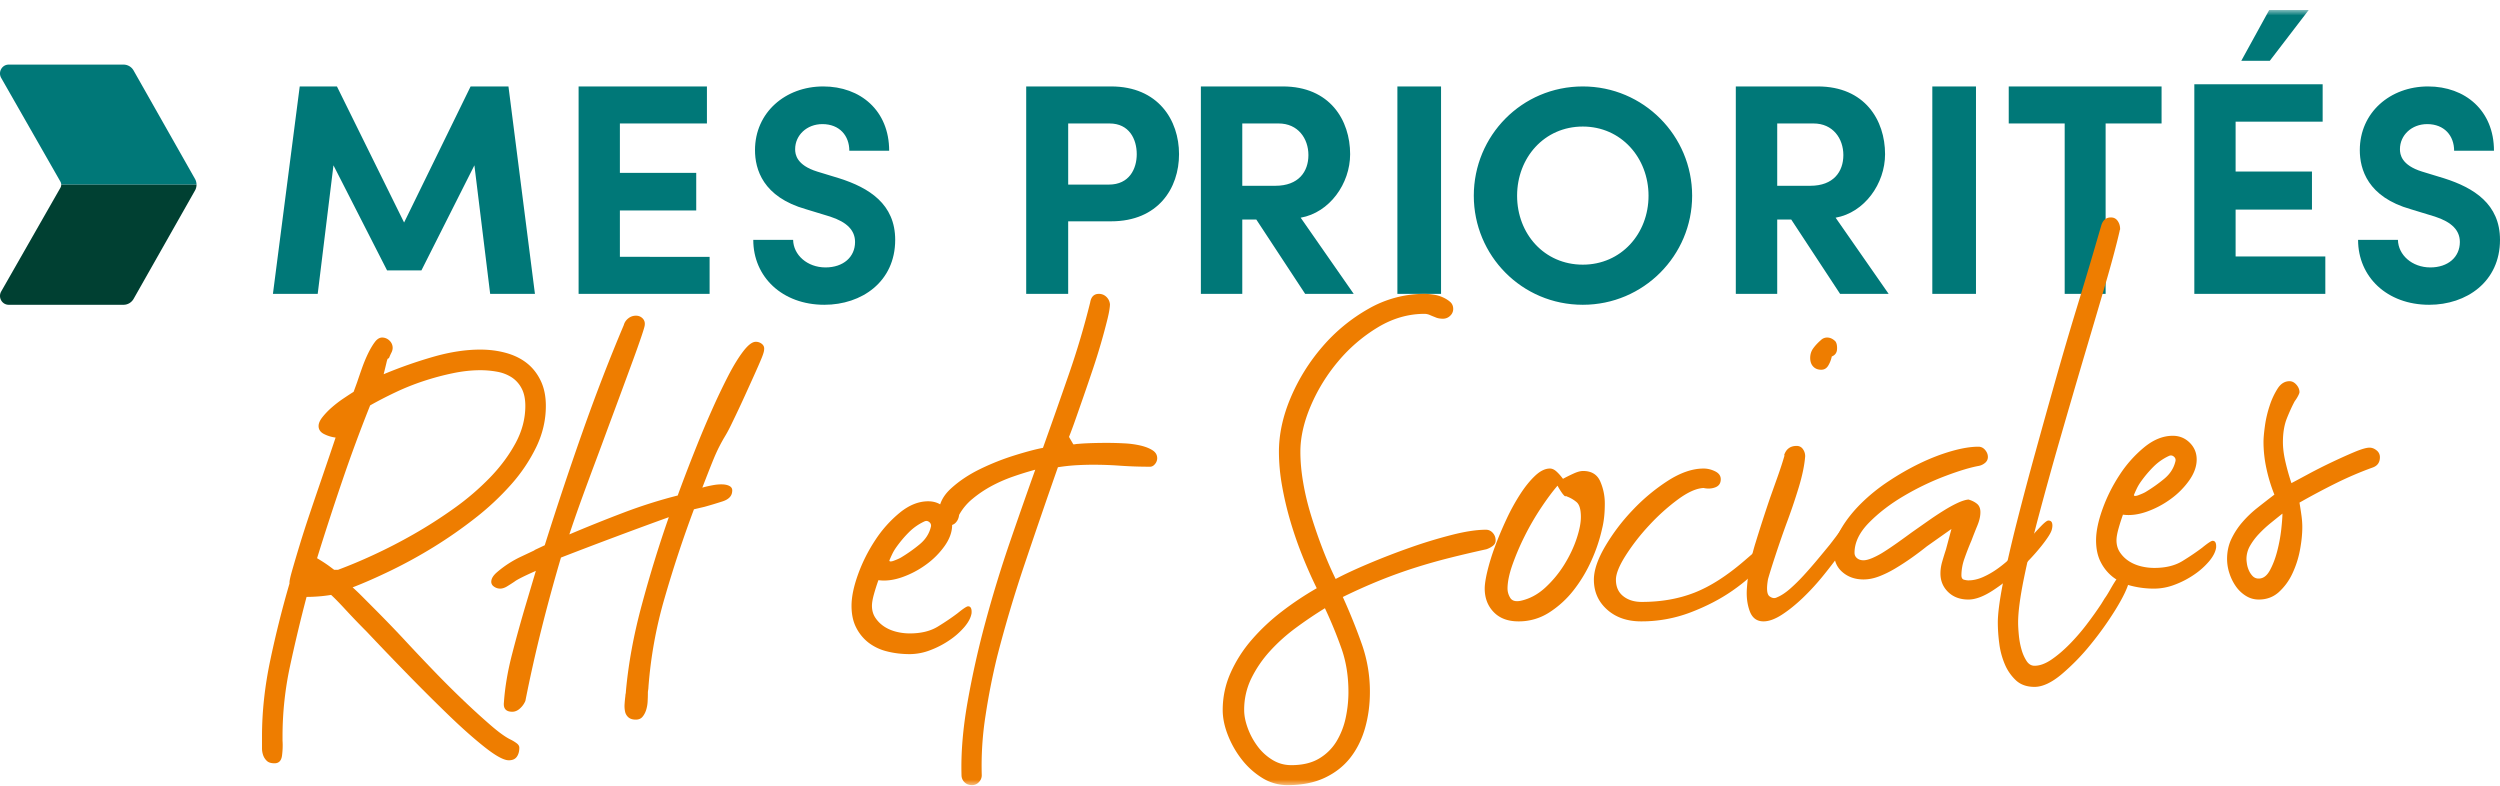
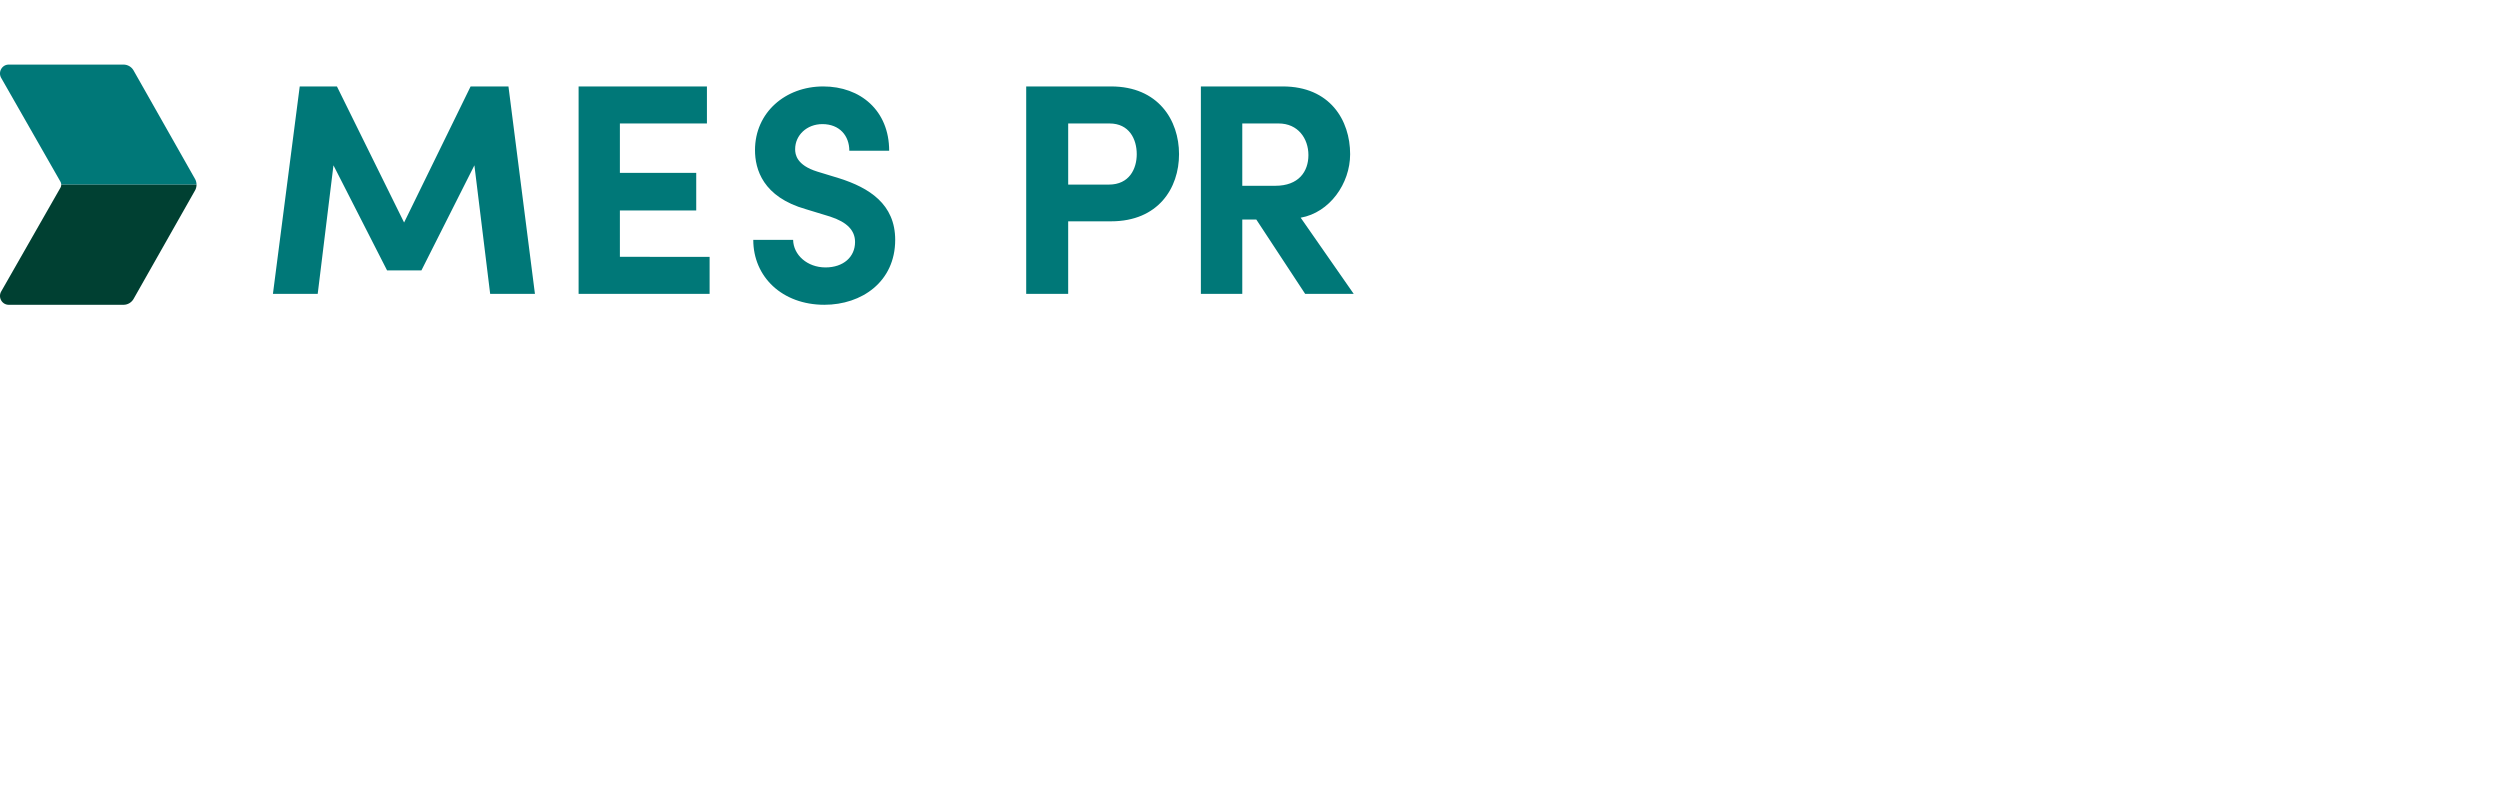
<svg xmlns="http://www.w3.org/2000/svg" xmlns:xlink="http://www.w3.org/1999/xlink" width="229" height="72" viewBox="0 0 229 72">
  <defs>
-     <path id="a" d="M0 71h230V0H0z" />
-   </defs>
+     </defs>
  <g transform="translate(0 .918)" fill="none" fill-rule="evenodd">
    <path d="M5.532 15.715a.56.56 0 01.076.285H18a1.06 1.06 0 00-.143-.54l-5.62-9.92a1.059 1.059 0 00-.92-.54H.796C.183 5-.2 5.678.11 6.22l5.422 9.495z" fill="#007878" />
    <path d="M5.532 16.284L.11 25.78C-.2 26.322.183 27 .796 27h10.521c.38 0 .728-.206.92-.54l5.62-9.92A1.06 1.06 0 0018 16H5.608a.563.563 0 01-.076.284" fill="#004032" />
    <path fill="#007878" d="M49 26h-4.101l-1.444-11.775-4.852 9.624h-3.148l-4.91-9.624L29.102 26H25l2.455-19h3.408l6.152 12.464L43.108 7h3.466zm7.782-3.392H65V26H53V7h11.755v3.392h-7.973v4.522h6.993v3.447h-6.993zM69 21.053h3.65c.027 1.375 1.288 2.525 2.968 2.525 1.629 0 2.705-.954 2.705-2.329 0-1.065-.735-1.823-2.285-2.328l-2.206-.673c-3.965-1.122-4.674-3.675-4.674-5.414 0-3.45 2.784-5.834 6.25-5.834 3.414 0 6.04 2.216 6.04 5.89h-3.65c0-1.374-.893-2.44-2.469-2.44-1.418 0-2.494 1.01-2.494 2.3 0 .477.13 1.459 2.022 2.048l2.022.617c2.731.87 5.121 2.356 5.121 5.638C82 24.896 78.927 27 75.513 27 71.653 27 69 24.447 69 21.053m32.581-5.063c1.854 0 2.545-1.434 2.545-2.785 0-1.38-.691-2.813-2.49-2.813h-3.79v5.598h3.735zm.194-8.99C106.09 7 108 10.088 108 13.205c0 3.115-1.909 6.15-6.225 6.15h-3.93V26H94V7h7.775zm12.018 3.392V16.1h3.03c2.128 0 3.028-1.296 3.028-2.813 0-1.516-.954-2.895-2.728-2.895h-3.33zM119.552 26l-4.476-6.811h-1.283V26H110V7h7.505c4.312 0 6.167 3.089 6.167 6.205 0 2.702-1.883 5.35-4.53 5.818L124 26h-4.448z" />
    <mask id="b" fill="#fff">
      <use xlink:href="#a" />
    </mask>
    <path fill="#007878" mask="url(#b)" d="M128.001 26H132V7h-3.999zm23.005-8.986c0-3.478-2.511-6.34-6.02-6.34-3.538 0-6.02 2.862-6.02 6.34 0 3.478 2.482 6.311 6.02 6.311 3.509 0 6.02-2.833 6.02-6.311m-16.006 0C135 11.516 139.393 7 144.986 7 150.549 7 155 11.516 155 17.014c0 5.47-4.451 9.986-10.014 9.986-5.593 0-9.986-4.516-9.986-9.986m27.793-6.622V16.1h3.03c2.128 0 3.029-1.296 3.029-2.813 0-1.516-.955-2.895-2.73-2.895h-3.329zM168.552 26l-4.476-6.811h-1.283V26H159V7h7.505c4.312 0 6.167 3.089 6.167 6.205 0 2.702-1.883 5.35-4.53 5.818L173 26h-4.448zM177 26h4V7h-4zm21-19v3.392h-5.125V26h-3.75V10.392H184V7zm13.476-7l-3.565 4.654H205.3L207.857 0h3.619zm-6.694 22.573H213V26h-12V6.8h11.755v3.427h-7.973v4.57h6.994v3.484h-6.994v4.292zM216 21.053h3.65c.027 1.375 1.288 2.525 2.968 2.525 1.629 0 2.705-.954 2.705-2.329 0-1.065-.735-1.823-2.285-2.328l-2.206-.673c-3.965-1.122-4.674-3.675-4.674-5.414 0-3.45 2.784-5.834 6.25-5.834 3.414 0 6.04 2.216 6.04 5.89h-3.65c0-1.374-.893-2.44-2.469-2.44-1.418 0-2.494 1.01-2.494 2.3 0 .477.13 1.459 2.022 2.048l2.022.617c2.731.87 5.121 2.356 5.121 5.638 0 3.843-3.073 5.947-6.487 5.947-3.86 0-6.513-2.553-6.513-5.947" />
    <path d="M30.97 51.273a46.138 46.138 0 003.187-1.335 47.771 47.771 0 003.714-1.911 42.825 42.825 0 003.738-2.394 23.745 23.745 0 003.278-2.81c.963-.997 1.743-2.049 2.339-3.153.596-1.105.894-2.24.894-3.408 0-.645-.115-1.181-.344-1.611a2.684 2.684 0 00-.917-1.013 3.652 3.652 0 00-1.33-.507 8.514 8.514 0 00-1.536-.138c-.795 0-1.636.092-2.522.277-.887.184-1.774.422-2.66.713-.887.292-1.75.637-2.59 1.036-.842.4-1.614.799-2.316 1.197a138.975 138.975 0 00-2.568 6.953 265.2 265.2 0 00-2.293 7.045c.306.184.55.338.734.46.183.123.336.23.459.323l.367.276h.366zM50 36.263c0 1.289-.29 2.54-.871 3.752a15.01 15.01 0 01-2.316 3.453 24.501 24.501 0 01-3.302 3.085 41.346 41.346 0 01-3.805 2.648 44.55 44.55 0 01-3.898 2.141c-1.3.63-2.469 1.144-3.508 1.543.244.214.55.506.917.874l1.215 1.22c.443.446.894.906 1.353 1.382.459.476.902.944 1.33 1.405.825.89 1.704 1.818 2.636 2.785a90.478 90.478 0 002.729 2.717 69.31 69.31 0 002.476 2.256c.764.66 1.376 1.097 1.834 1.312.184.092.36.2.527.322.168.123.253.261.253.415 0 .338-.077.613-.23.829-.152.214-.397.322-.733.322-.459 0-1.193-.4-2.201-1.197-1.009-.798-2.133-1.796-3.37-2.993a181.869 181.869 0 01-3.853-3.845 318.467 318.467 0 01-3.6-3.753 71.346 71.346 0 01-1.925-2.002c-.581-.63-1.024-1.083-1.33-1.359-.367.062-.75.108-1.146.138a14.06 14.06 0 01-1.101.046 141.505 141.505 0 00-1.513 6.332 30.446 30.446 0 00-.688 6.423v.414c.03.43.015.882-.046 1.359-.061.475-.29.713-.687.713-.307 0-.536-.069-.688-.207a1.288 1.288 0 01-.344-.506 1.93 1.93 0 01-.115-.692v-1.081c0-2.241.252-4.559.757-6.953a94.721 94.721 0 011.765-7.045c-.03-.122.046-.507.23-1.15.183-.645.412-1.42.687-2.326.275-.905.589-1.88.94-2.924s.688-2.033 1.01-2.97l.848-2.486a342 342 0 00.504-1.497 3.186 3.186 0 01-1.101-.345c-.306-.169-.458-.407-.458-.714 0-.245.121-.521.367-.829a6.83 6.83 0 01.871-.898c.336-.291.688-.56 1.055-.805.366-.246.672-.445.917-.6l.32-.874c.123-.368.268-.79.436-1.266.168-.476.351-.921.55-1.335.199-.415.405-.767.62-1.06.213-.291.443-.437.687-.437a.96.96 0 01.666.276.905.905 0 01.297.69.961.961 0 01-.114.416 5.649 5.649 0 00-.206.46c-.031.062-.054.085-.07.069-.015-.015-.038 0-.068.046-.031.046-.07.17-.115.369-.046.2-.13.545-.252 1.035a41.59 41.59 0 014.517-1.588c1.543-.445 2.988-.668 4.333-.668.826 0 1.605.1 2.339.3.733.2 1.368.506 1.902.92.535.415.964.952 1.285 1.612.32.66.481 1.435.481 2.325z" fill="#EE7D00" mask="url(#b)" />
-     <path d="M69.992 31.114c0 .15-.088.436-.263.857-.177.422-.401.933-.672 1.534-.272.602-.575 1.272-.911 2.008a97.69 97.69 0 01-1.031 2.188c-.256.542-.48.97-.671 1.286-.192.316-.384.662-.576 1.038-.192.377-.4.843-.623 1.4-.225.556-.528 1.33-.912 2.323.32-.09.648-.165.984-.226.335-.06.639-.082.91-.068.272.016.488.076.648.18.16.106.223.264.192.475-.032.422-.328.722-.887.902-.56.18-1.111.347-1.655.497l-.959.225a110.497 110.497 0 00-2.686 8.122 39.621 39.621 0 00-1.486 8.212c0 .06-.008.136-.024.226a1.45 1.45 0 00-.024.27c0 .24-.008.504-.024.79a3.058 3.058 0 01-.144.79c-.08.24-.192.444-.336.61-.144.164-.343.247-.599.247-.288 0-.511-.067-.671-.203a.93.93 0 01-.312-.519 2.452 2.452 0 01-.048-.699c.016-.256.04-.504.072-.744 0-.06.008-.129.024-.203a1 1 0 00.024-.203c.223-2.528.71-5.182 1.463-7.965.75-2.782 1.574-5.452 2.469-8.009-1.503.542-3.158 1.15-4.963 1.827a446.652 446.652 0 00-4.916 1.873 163.74 163.74 0 00-1.774 6.497 135.036 135.036 0 00-1.486 6.633 1.933 1.933 0 01-.48.678c-.224.21-.464.315-.72.315-.575 0-.831-.286-.766-.857.095-1.384.342-2.85.743-4.4.399-1.548.823-3.075 1.27-4.58l.912-3.068c-1.088.482-1.743.813-1.967.993-.224.15-.448.293-.671.429-.224.135-.432.203-.624.203a.954.954 0 01-.599-.203.515.515 0 01-.215-.519c.031-.24.191-.489.479-.745a9.684 9.684 0 012.254-1.466l1.246-.587h-.047l.958-.45a328.365 328.365 0 013.477-10.424c1.2-3.4 2.454-6.648 3.765-9.746.064-.241.2-.444.407-.61.208-.165.44-.248.696-.248a.83.83 0 01.623.248c.16.166.224.369.192.61 0 .09-.096.421-.287.992a89.411 89.411 0 01-.767 2.166 1226.87 1226.87 0 01-2.302 6.227c-.353.963-.72 1.956-1.103 2.978a429.988 429.988 0 00-1.08 2.91c-.335.918-.623 1.723-.863 2.414-.24.693-.407 1.19-.503 1.489 1.63-.691 3.277-1.353 4.94-1.985a45.519 45.519 0 014.987-1.58c.127-.36.35-.962.67-1.804.32-.842.688-1.783 1.104-2.82.415-1.038.87-2.113 1.366-3.227a61.113 61.113 0 011.463-3.068c.48-.932.943-1.692 1.391-2.279.448-.586.831-.88 1.151-.88a.86.86 0 01.575.204c.16.135.224.309.192.519M81.467 50.42c0 .06.038.09.115.09a.898.898 0 00.296-.068 6.95 6.95 0 00.388-.158c.137-.06.25-.12.342-.18a13.783 13.783 0 001.62-1.152c.531-.436.874-.955 1.026-1.558.06-.18.03-.331-.091-.452-.152-.15-.32-.18-.502-.09-.517.241-.98.564-1.391.971-.411.406-.799.866-1.164 1.377-.152.211-.281.43-.387.655a11.01 11.01 0 00-.252.565m7.21 4.2c.242 0 .348.21.318.632-.061.391-.273.806-.638 1.242a6.755 6.755 0 01-1.37 1.22 8.27 8.27 0 01-1.778.925 5.27 5.27 0 01-1.87.361c-.73 0-1.423-.082-2.077-.248a4.585 4.585 0 01-1.688-.79 4.059 4.059 0 01-1.14-1.378c-.29-.556-.434-1.226-.434-2.01 0-.813.198-1.768.593-2.867.395-1.1.92-2.145 1.574-3.14a11.06 11.06 0 012.259-2.528c.851-.692 1.718-1.039 2.6-1.039.609 0 1.125.211 1.552.632.425.422.638.934.638 1.536 0 .633-.228 1.273-.684 1.92a7.342 7.342 0 01-1.711 1.715 8.477 8.477 0 01-2.19 1.152c-.776.271-1.498.361-2.168.271-.152.422-.289.851-.41 1.287-.122.437-.182.79-.182 1.061 0 .422.106.79.319 1.107.212.316.48.58.798.79.32.211.685.37 1.095.475.411.105.829.157 1.255.157 1.034 0 1.893-.21 2.578-.632.684-.42 1.284-.828 1.801-1.219.518-.421.837-.632.96-.632" fill="#EE7D00" mask="url(#b)" />
-     <path d="M98.318 39.786c.059 0 .133-.007.22-.022a1.39 1.39 0 01.221-.023c.324-.03.714-.052 1.17-.068.457-.015.95-.023 1.48-.023s1.066.016 1.612.045a8.394 8.394 0 011.478.205c.442.107.802.25 1.082.433.28.182.419.424.419.727a.828.828 0 01-.199.524c-.132.167-.287.25-.463.25a39.11 39.11 0 01-2.694-.09 33.692 33.692 0 00-2.515-.092c-.502 0-1.017.016-1.546.045-.53.031-1.09.092-1.678.183a778.855 778.855 0 00-3.025 8.804 120.23 120.23 0 00-2.538 8.531 61.058 61.058 0 00-1.06 5.37 29.655 29.655 0 00-.353 5.504.886.886 0 01-.265.638.835.835 0 01-.617.273c-.295 0-.53-.091-.707-.273a.888.888 0 01-.265-.638c-.06-2.032.125-4.262.552-6.688a83.748 83.748 0 011.655-7.394 114.823 114.823 0 012.252-7.348c.824-2.396 1.59-4.58 2.296-6.552-.678.182-1.362.395-2.053.637-.692.243-1.347.531-1.965.864-.618.335-1.192.721-1.721 1.161a5.02 5.02 0 00-1.237 1.479c-.03.273-.125.5-.287.682a.767.767 0 01-.596.273.778.778 0 01-.684-.364 1.713 1.713 0 01-.287-.773c0-.82.375-1.57 1.126-2.252.75-.683 1.64-1.274 2.67-1.775 1.03-.5 2.083-.917 3.158-1.251 1.074-.334 1.935-.561 2.582-.683a681.272 681.272 0 002.385-6.78 74.323 74.323 0 001.942-6.551c.088-.516.353-.774.795-.774.265 0 .493.091.685.273.19.182.3.41.33.682v-.045c0 .304-.073.759-.22 1.365a58.67 58.67 0 01-1.324 4.55c-.296.88-.582 1.722-.862 2.525-.28.805-.537 1.54-.772 2.207a39.668 39.668 0 01-.574 1.547l.397.682zm19.955 29.384c1.03 0 1.88-.201 2.552-.603a4.608 4.608 0 001.591-1.562 6.95 6.95 0 00.844-2.143c.17-.79.257-1.585.257-2.389 0-1.428-.204-2.73-.609-3.906a39.636 39.636 0 00-1.545-3.772 37.914 37.914 0 00-2.645 1.785c-.89.655-1.686 1.37-2.388 2.143a10.732 10.732 0 00-1.709 2.5 6.511 6.511 0 00-.655 2.902c0 .506.109 1.056.328 1.652.217.595.514 1.145.889 1.652a4.83 4.83 0 001.358 1.25c.53.327 1.107.49 1.732.49M117.946 71a4.345 4.345 0 01-2.341-.67 7.081 7.081 0 01-1.873-1.696 8.838 8.838 0 01-1.264-2.232c-.313-.804-.468-1.562-.468-2.277 0-1.19.24-2.329.725-3.415a12.187 12.187 0 011.943-3.036c.812-.938 1.732-1.8 2.763-2.59a28.49 28.49 0 013.183-2.12 42.673 42.673 0 01-1.334-3.013 34.961 34.961 0 01-1.1-3.192 29.829 29.829 0 01-.75-3.214 17.864 17.864 0 01-.28-3.081c0-1.607.358-3.259 1.076-4.955a17.658 17.658 0 012.903-4.665 15.814 15.814 0 014.237-3.483A10.27 10.27 0 01130.493 26c.217 0 .483.022.795.067.312.044.601.127.866.245.265.12.492.26.68.424.187.164.28.38.28.647a.837.837 0 01-.28.625.921.921 0 01-.656.268c-.281 0-.515-.044-.703-.134-.155-.059-.32-.125-.49-.2a1.253 1.253 0 00-.492-.112c-1.498 0-2.935.417-4.308 1.25a14.514 14.514 0 00-3.628 3.125 16.131 16.131 0 00-2.505 4.085c-.625 1.473-.937 2.865-.937 4.174 0 .893.086 1.838.259 2.835.17.997.413 2.002.725 3.013a47.938 47.938 0 001.03 2.991c.375.983.78 1.92 1.217 2.813.78-.416 1.787-.885 3.02-1.406a66.85 66.85 0 013.816-1.474 44.097 44.097 0 013.815-1.16c1.233-.313 2.271-.47 3.114-.47.249 0 .46.098.632.292.171.193.257.423.257.691 0 .209-.093.38-.28.513a2.023 2.023 0 01-.562.29c-1.218.269-2.357.536-3.418.804a54.205 54.205 0 00-3.137.893 46.45 46.45 0 00-3.16 1.138 51.633 51.633 0 00-3.441 1.54 53.484 53.484 0 011.755 4.353 13.09 13.09 0 01.726 4.353c0 1.161-.148 2.261-.445 3.304-.297 1.041-.75 1.949-1.357 2.723-.61.773-1.39 1.384-2.341 1.83-.952.447-2.084.67-3.394.67m20.144-18.006c0 .299.083.583.249.852.166.27.48.36.946.27.83-.18 1.584-.584 2.265-1.212a10.07 10.07 0 001.742-2.11c.48-.777.854-1.562 1.12-2.355.265-.792.397-1.458.397-1.997 0-.687-.132-1.144-.398-1.368a2.91 2.91 0 00-.895-.516c-.034-.03-.068-.038-.1-.023-.034.015-.074 0-.124-.045a2.107 2.107 0 01-.224-.269 6.43 6.43 0 01-.399-.65c-.464.538-.97 1.219-1.517 2.041a24.002 24.002 0 00-1.494 2.58 22.808 22.808 0 00-1.12 2.625c-.298.853-.448 1.578-.448 2.177m8.66-5.475a14.676 14.676 0 01-.97 2.895 12.976 12.976 0 01-1.642 2.737 8.953 8.953 0 01-2.24 2.041 5.129 5.129 0 01-2.812.808c-.963 0-1.717-.284-2.265-.852-.547-.569-.821-1.286-.821-2.154 0-.389.083-.927.249-1.616a20.08 20.08 0 01.696-2.244c.3-.807.648-1.637 1.046-2.49a18.83 18.83 0 011.27-2.31c.447-.689.903-1.25 1.367-1.683.465-.434.913-.651 1.345-.651.199 0 .398.09.597.269.199.18.398.404.598.673.33-.18.663-.343.995-.493.331-.15.614-.225.846-.225.763 0 1.285.314 1.568.942a5.02 5.02 0 01.423 2.065c0 .868-.083 1.63-.25 2.288m-.75 4.663c0-.849.336-1.852 1.01-3.012a18.04 18.04 0 012.51-3.33 17.436 17.436 0 013.251-2.716c1.166-.749 2.257-1.124 3.275-1.124.362 0 .714.085 1.06.255.344.17.516.41.516.721 0 .368-.164.615-.492.742-.328.128-.69.149-1.084.064-.657.029-1.444.382-2.363 1.06a18.78 18.78 0 00-2.635 2.376 19.221 19.221 0 00-2.143 2.758c-.59.933-.886 1.669-.886 2.206 0 .65.222 1.153.665 1.506.443.354 1.01.53 1.699.53 1.773 0 3.381-.282 4.827-.848 1.444-.565 2.97-1.541 4.58-2.928l.762-.657c.247-.212.469-.431.666-.658.36-.34.672-.629.935-.87.263-.24.492-.36.69-.36.13 0 .18.078.148.234a3.29 3.29 0 01-.148.487v-.042c-.198.594-.657 1.315-1.38 2.163-.721.849-1.641 1.662-2.758 2.44-1.116.778-2.396 1.442-3.84 1.994a12.6 12.6 0 01-4.531.827c-1.28 0-2.324-.36-3.127-1.082-.805-.72-1.207-1.633-1.207-2.736" fill="#EE7D00" mask="url(#b)" />
    <path d="M166.78 30.25a.817.817 0 01.643-.248c.245.015.476.128.69.338.122.15.176.39.161.72-.015.33-.177.556-.482.675-.063.3-.17.578-.323.833s-.367.382-.643.382c-.307 0-.552-.096-.736-.292-.184-.195-.276-.458-.276-.788s.092-.623.276-.878c.184-.255.414-.502.69-.743m4.092 15.262c.154 0 .169.15.046.45-.122.33-.368.804-.735 1.418-.368.615-.82 1.299-1.357 2.048a51.17 51.17 0 01-1.748 2.296 21.989 21.989 0 01-1.931 2.116c-.66.63-1.303 1.148-1.93 1.553-.63.406-1.19.608-1.68.608-.613 0-1.034-.315-1.264-.945-.23-.63-.315-1.336-.254-2.116.093-1.35.353-2.724.783-4.12a142.02 142.02 0 011.333-4.119l.713-2.003c.23-.645.437-1.283.62-1.913h-.045c.184-.57.567-.856 1.15-.856.244 0 .436.098.574.293.138.196.207.413.207.652-.062.811-.26 1.772-.598 2.882a55.279 55.279 0 01-1.15 3.376c-.337.931-.659 1.861-.965 2.791-.307.93-.536 1.666-.69 2.206-.153.871-.107 1.396.138 1.576.245.18.475.21.69.09.368-.15.758-.405 1.173-.765.414-.36.827-.766 1.241-1.215.414-.451.828-.923 1.242-1.419.414-.495.804-.968 1.173-1.418l.552-.72.919-1.26c.736-.991 1.333-1.486 1.793-1.486" fill="#EE7D00" mask="url(#b)" />
-     <path d="M177.745 51.602c0-.342.053-.699.16-1.07.106-.37.221-.742.343-1.113l.504-1.884-2.243 1.584a29.37 29.37 0 01-1.395 1.05c-.504.356-1.006.684-1.51.984-.503.3-1 .543-1.487.728-.488.186-.96.278-1.418.278-.763 0-1.403-.22-1.922-.664-.519-.442-.777-1.034-.777-1.776s.229-1.499.686-2.27c.457-.77 1.053-1.52 1.784-2.247a16.464 16.464 0 012.516-2.033 24.236 24.236 0 012.883-1.65c.976-.47 1.936-.84 2.883-1.112.945-.271 1.768-.407 2.47-.407.243 0 .45.1.618.3.167.2.25.414.25.642 0 .2-.075.371-.228.514a1.279 1.279 0 01-.595.3c-.793.143-1.83.456-3.11.941a24.613 24.613 0 00-3.775 1.82c-1.236.728-2.295 1.541-3.18 2.44-.885.9-1.327 1.82-1.327 2.762 0 .2.076.364.23.492.151.128.35.193.594.193.213 0 .487-.071.824-.215a7.425 7.425 0 001.075-.578c.381-.242.793-.52 1.235-.834.442-.314.876-.628 1.304-.942l1.464-1.028c.488-.342.96-.656 1.418-.941.458-.285.885-.521 1.281-.707.397-.186.732-.292 1.007-.32.304.085.564.213.778.384.213.171.32.428.32.77 0 .372-.091.779-.274 1.22a48.85 48.85 0 00-.55 1.393 25 25 0 00-.64 1.648 4.64 4.64 0 00-.275 1.52c0 .229.076.363.23.407.152.042.289.064.41.064.428 0 .87-.1 1.328-.3a7.5 7.5 0 001.372-.792c.458-.328.9-.7 1.327-1.113.427-.414.838-.835 1.235-1.263l.32-.343c.305-.342.642-.706 1.007-1.092.366-.385.61-.577.732-.577.184 0 .298.078.344.235.045.157.038.35-.023.578-.062.286-.374.785-.939 1.498a19.932 19.932 0 01-2.012 2.162 17.833 17.833 0 01-2.448 1.927c-.854.557-1.601.835-2.242.835-.763 0-1.38-.228-1.853-.685-.473-.456-.71-1.028-.71-1.713" fill="#EE7D00" mask="url(#b)" />
    <path d="M183 56.107c0-.798.155-1.995.464-3.59.31-1.597.724-3.415 1.24-5.456a310.777 310.777 0 011.728-6.515 985.29 985.29 0 011.903-6.814c.635-2.24 1.255-4.35 1.86-6.33a475.93 475.93 0 001.528-5.087l.753-2.579c.147-.49.443-.736.885-.736.266 0 .472.108.62.322.148.215.222.46.222.737a.211.211 0 01-.023.092.209.209 0 00-.022.092c-.295 1.29-.752 2.992-1.372 5.11-.62 2.118-1.3 4.42-2.038 6.906-.678 2.302-1.365 4.658-2.058 7.067a349.936 349.936 0 00-1.904 6.86 101.83 101.83 0 00-1.395 5.87c-.354 1.75-.531 3.1-.531 4.05 0 .308.022.691.066 1.152.044.46.125.898.243 1.312a3.8 3.8 0 00.466 1.059c.191.291.434.437.73.437.472 0 .98-.184 1.528-.552.545-.369 1.1-.837 1.66-1.404a19.107 19.107 0 001.595-1.842 34.58 34.58 0 001.328-1.864l.31-.507c.117-.153.272-.398.465-.736.191-.338.346-.599.465-.783a2.34 2.34 0 01.575-.645c.236-.184.383-.276.443-.276.117 0 .192.123.221.368.03.246.045.446.045.599-.149.583-.547 1.404-1.196 2.463a30.079 30.079 0 01-2.258 3.176 20.153 20.153 0 01-2.68 2.763c-.929.782-1.763 1.174-2.501 1.174-.708 0-1.277-.2-1.705-.599a4.315 4.315 0 01-1.019-1.473 7.153 7.153 0 01-.509-1.91 15.153 15.153 0 01-.132-1.911" fill="#EE7D00" mask="url(#b)" />
-     <path d="M195.467 44.42c0 .06.038.09.115.09a.892.892 0 00.296-.068 6.95 6.95 0 00.388-.158c.137-.06.251-.12.342-.18a13.867 13.867 0 001.62-1.152c.531-.436.874-.955 1.026-1.558.06-.18.03-.331-.091-.452-.153-.15-.32-.18-.502-.09-.518.241-.98.564-1.392.971a10.6 10.6 0 00-1.163 1.377c-.152.211-.28.43-.388.655-.106.226-.19.414-.25.565m7.208 4.2c.243 0 .349.21.32.632-.062.391-.274.806-.64 1.242a6.77 6.77 0 01-1.368 1.22 8.26 8.26 0 01-1.78.925 5.264 5.264 0 01-1.87.361 8.41 8.41 0 01-2.076-.248 4.58 4.58 0 01-1.688-.79 4.059 4.059 0 01-1.14-1.378c-.29-.556-.434-1.226-.434-2.01 0-.813.198-1.768.593-2.867.395-1.1.92-2.145 1.574-3.14a11.071 11.071 0 012.259-2.528c.85-.692 1.717-1.039 2.6-1.039.608 0 1.125.211 1.551.632.425.422.639.934.639 1.536 0 .633-.228 1.273-.684 1.92a7.352 7.352 0 01-1.711 1.715 8.486 8.486 0 01-2.19 1.152c-.776.271-1.498.361-2.168.271-.152.422-.288.851-.41 1.287-.122.437-.182.79-.182 1.061 0 .422.106.79.319 1.107.212.316.48.58.798.79.32.211.685.37 1.095.475.411.105.828.157 1.255.157 1.034 0 1.894-.21 2.578-.632.684-.42 1.284-.828 1.802-1.219.516-.421.836-.632.958-.632m3.101 1.673c0 .092.014.237.043.435.029.198.087.397.174.595.086.199.202.374.346.526a.738.738 0 00.564.229c.404 0 .744-.252 1.018-.755.275-.504.499-1.09.672-1.762.174-.67.296-1.335.37-1.991.07-.656.107-1.136.107-1.442-.347.275-.708.565-1.083.87-.377.305-.73.633-1.062.984a5.711 5.711 0 00-.824 1.098 2.422 2.422 0 00-.325 1.213m-1.777 0c0-.67.13-1.281.39-1.831a6.87 6.87 0 01.997-1.533 9.906 9.906 0 011.387-1.327c.52-.412 1.04-.816 1.56-1.213a14.55 14.55 0 01-.737-2.425 11.558 11.558 0 01-.26-2.38c0-.367.044-.862.13-1.488.087-.625.231-1.243.434-1.853a6.78 6.78 0 01.737-1.58c.288-.442.65-.663 1.083-.663.231 0 .44.107.629.32.188.214.282.443.282.687 0 .061-.044.176-.13.343a3.353 3.353 0 01-.304.481c-.231.427-.47.945-.715 1.556-.246.61-.368 1.342-.368 2.197 0 .519.071 1.098.216 1.739.144.64.332 1.312.563 2.013.347-.183.86-.458 1.54-.824a47.451 47.451 0 012.123-1.075c.737-.35 1.43-.664 2.081-.938.65-.275 1.12-.412 1.409-.412.23 0 .447.084.65.252a.774.774 0 01.303.617c0 .49-.231.809-.693.961-1.098.397-2.19.863-3.273 1.396a67.635 67.635 0 00-3.402 1.809c.086.518.152.946.195 1.281.043.336.064.656.064.961 0 .64-.072 1.343-.216 2.105a8.889 8.889 0 01-.694 2.151 5.324 5.324 0 01-1.235 1.694c-.506.457-1.12.686-1.842.686-.434 0-.831-.115-1.192-.343a3.152 3.152 0 01-.91-.87 4.49 4.49 0 01-.586-1.19 4.199 4.199 0 01-.216-1.304" fill="#EE7D00" mask="url(#b)" />
  </g>
</svg>